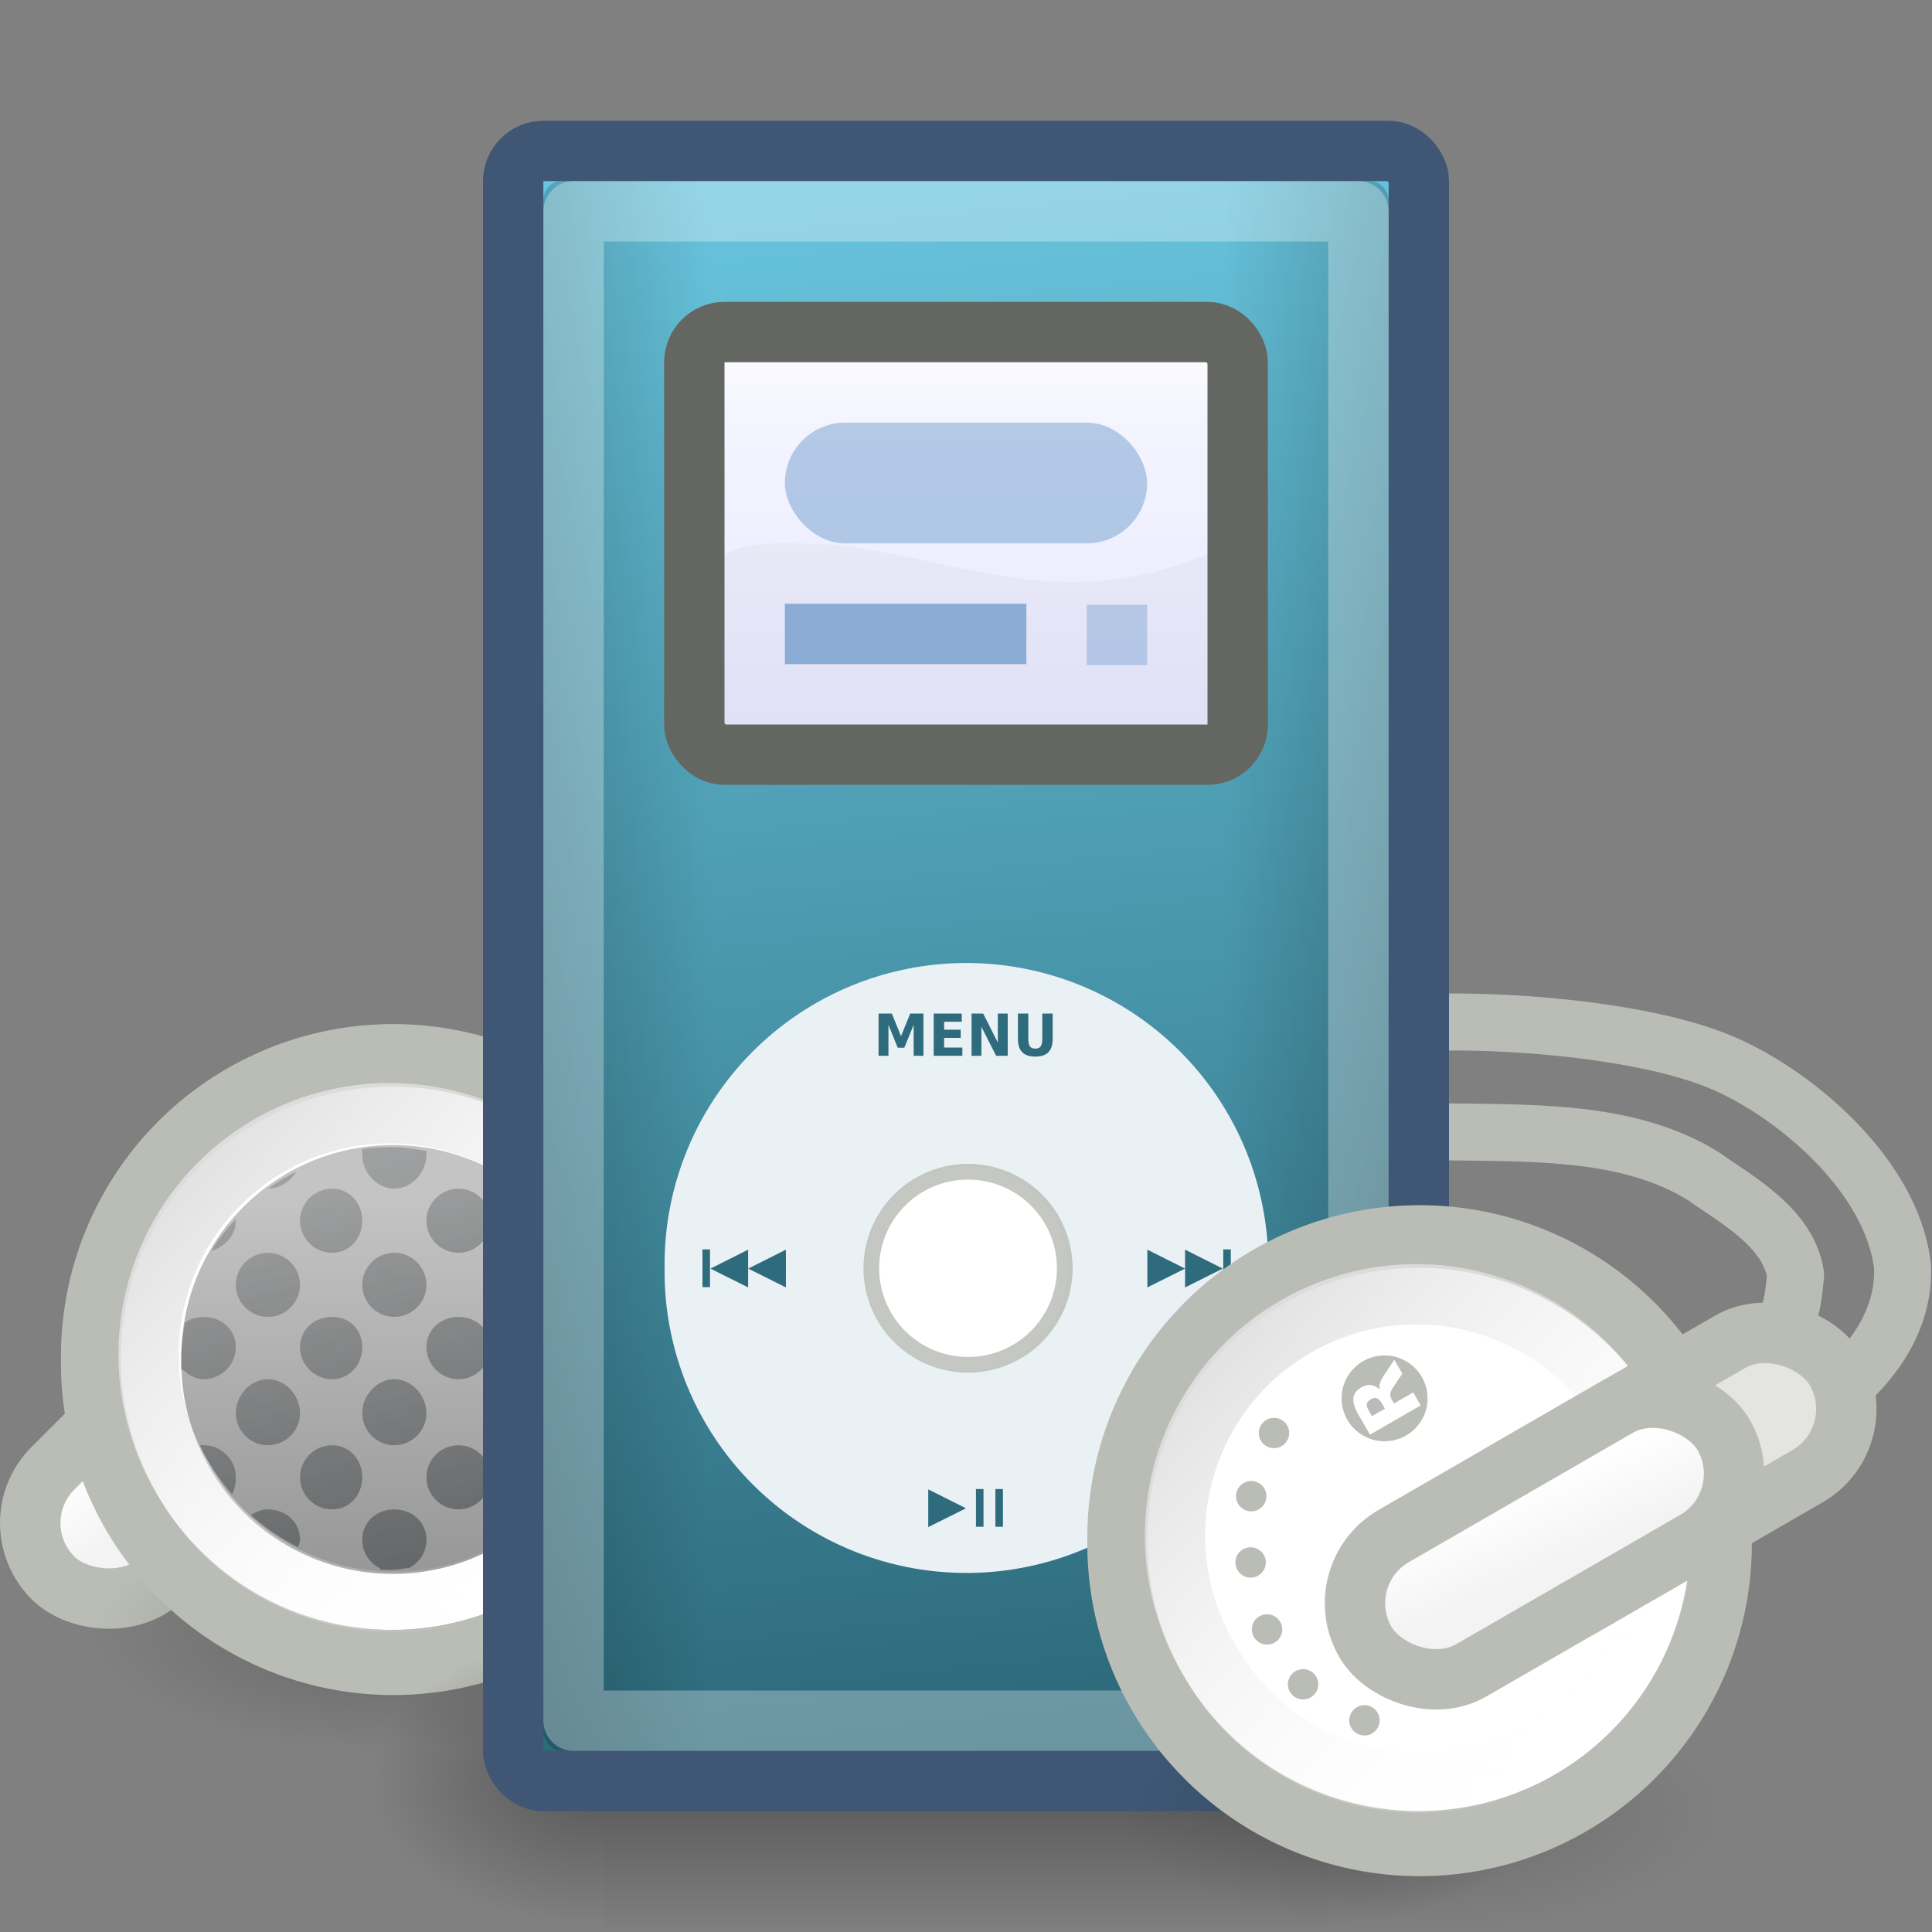
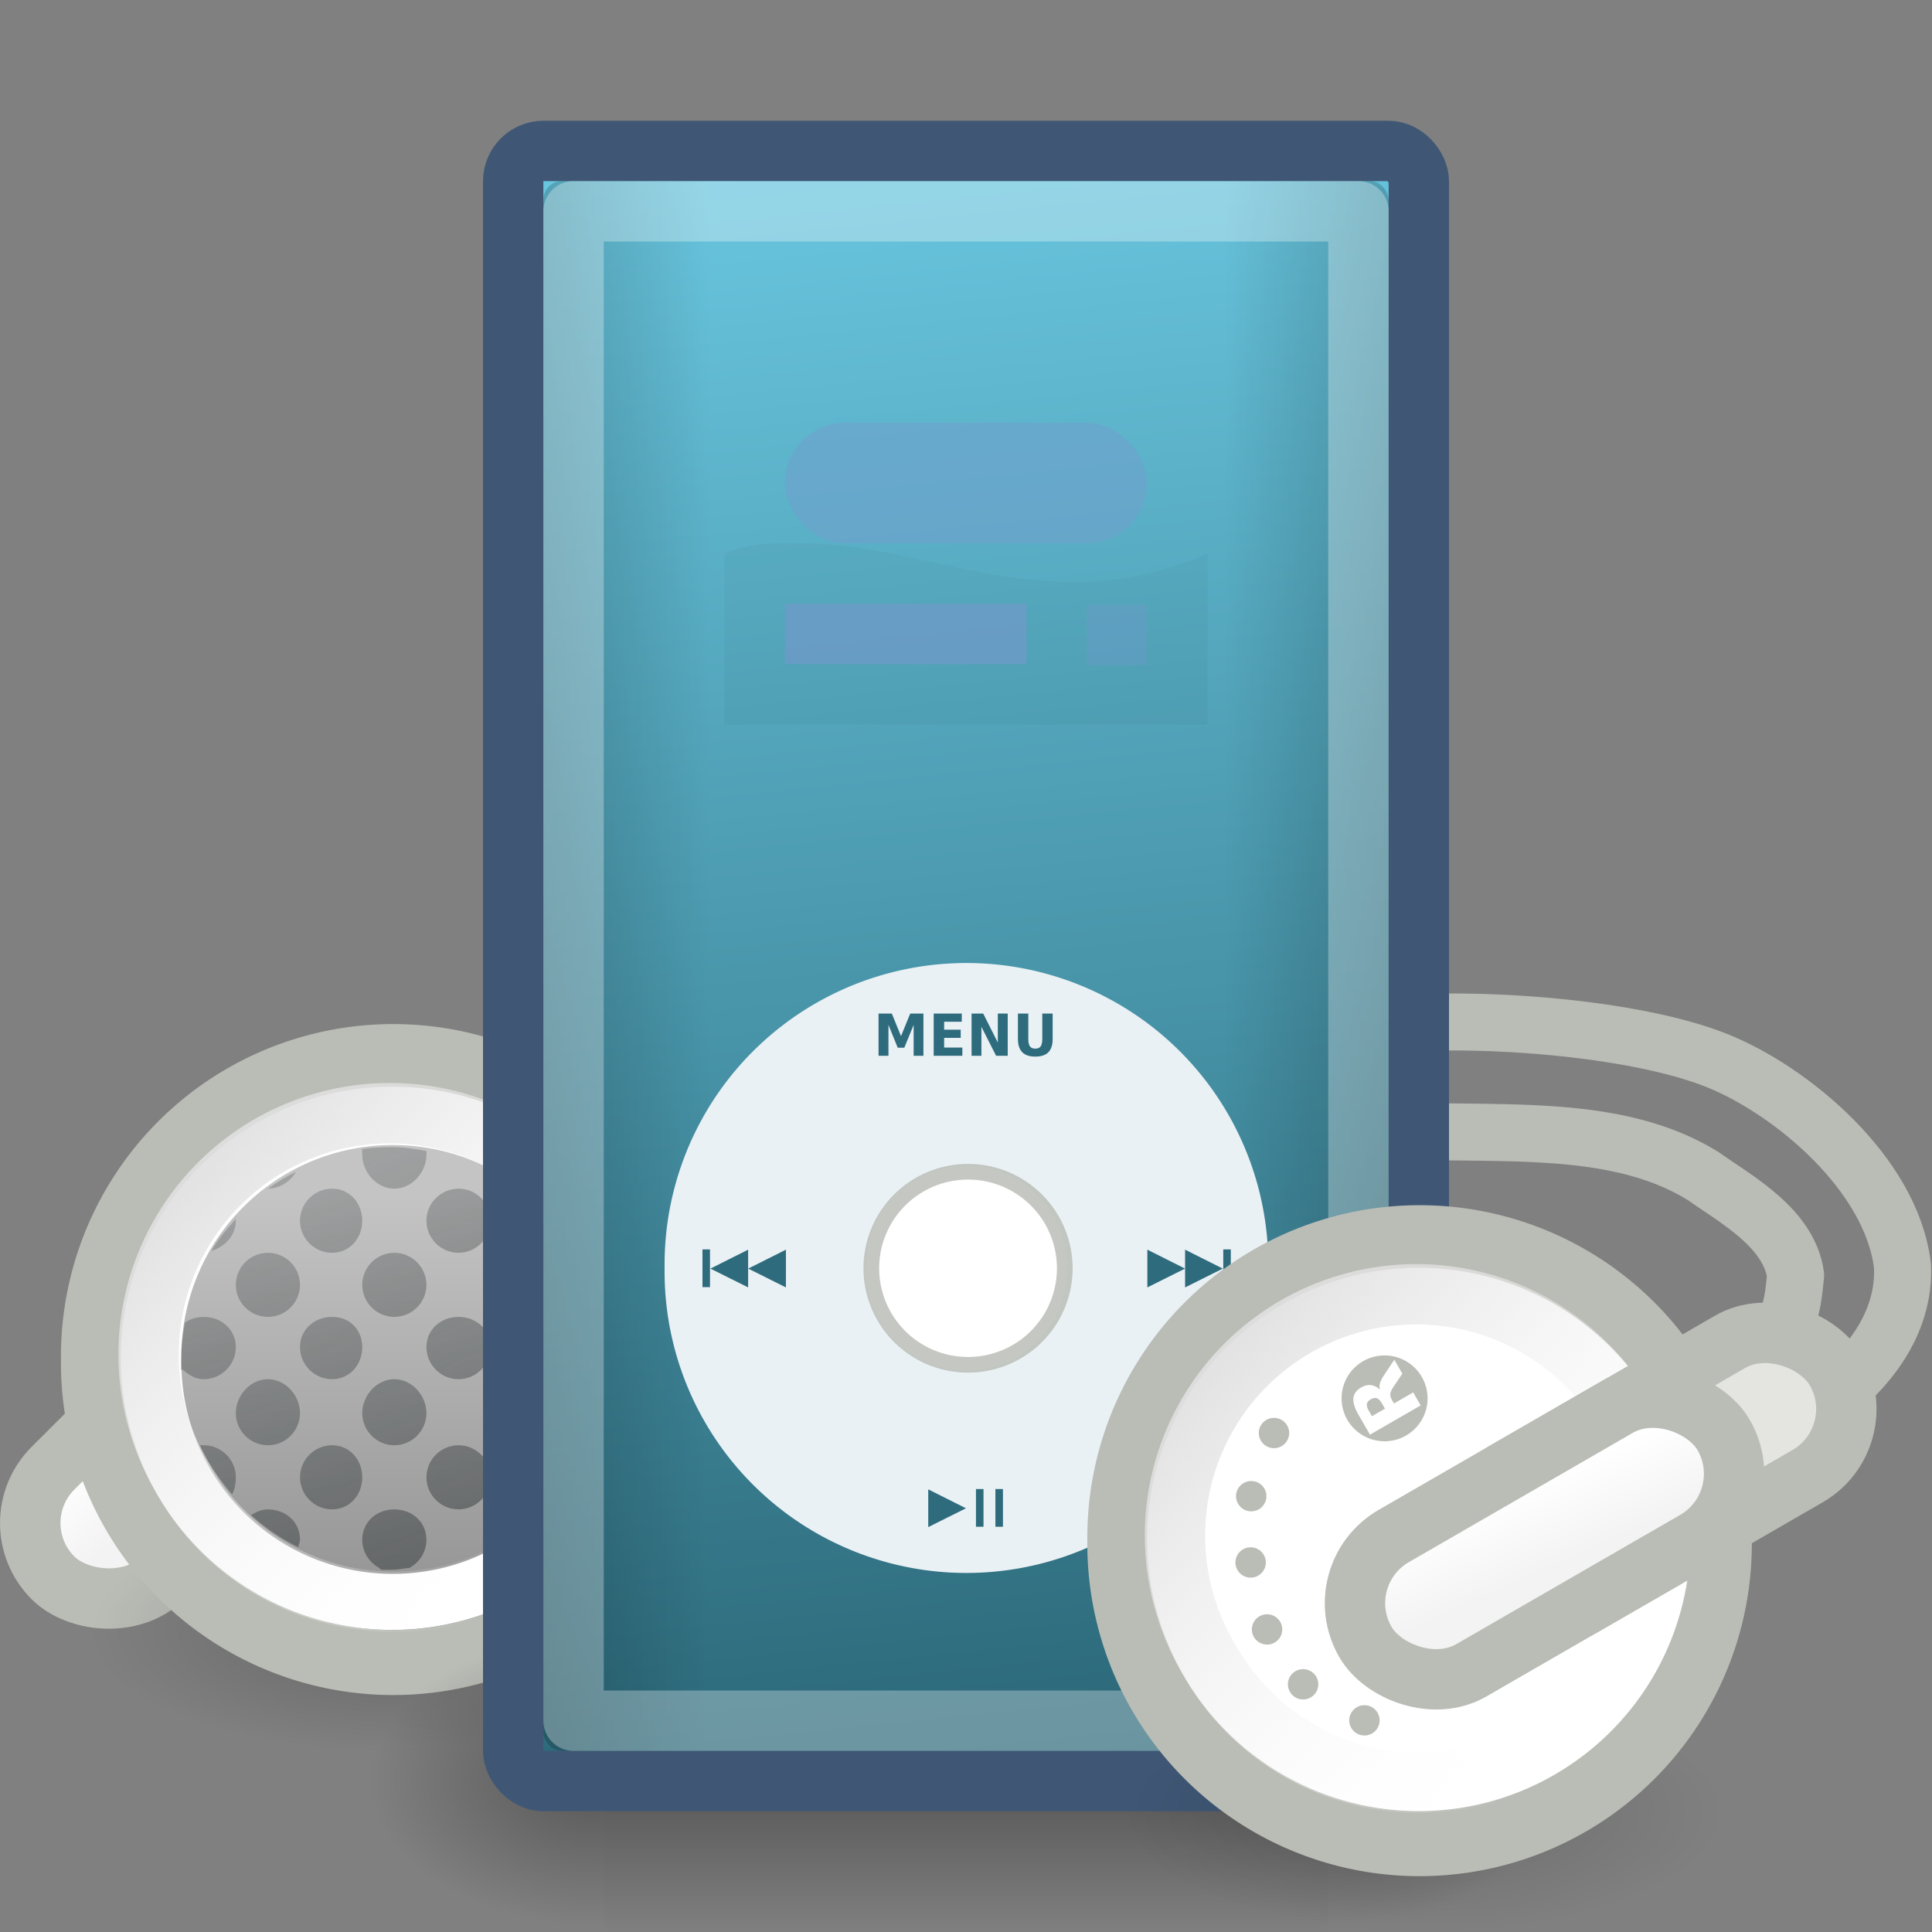
<svg xmlns="http://www.w3.org/2000/svg" xmlns:ns1="http://sodipodi.sourceforge.net/DTD/sodipodi-0.dtd" xmlns:ns2="http://www.inkscape.org/namespaces/inkscape" xmlns:xlink="http://www.w3.org/1999/xlink" width="32" height="32" id="svg1306" ns1:version="0.32" ns2:version="0.45+devel" ns1:docbase="/home/rcollier/Desktop/extras/devices" ns1:docname="multimedia-player-ipod-mini_blue.svg" ns2:export-filename="/home/klepas/Documents/work/Bauhaus/rockbox/icons/32x32/multimedia-player-ipod-mini_blue.png" ns2:export-xdpi="90.000000" ns2:export-ydpi="90.000000" ns2:output_extension="org.inkscape.output.svg.inkscape" version="1.0">
  <rect width="100%" height="100%" fill="#808080" stroke="none" />
  <defs id="defs1308">
    <linearGradient id="linearGradient5727">
      <stop style="stop-color:#286373;stop-opacity:1;" offset="0" id="stop5729" />
      <stop style="stop-color:#69c7e0;stop-opacity:1;" offset="1" id="stop5731" />
    </linearGradient>
    <linearGradient id="linearGradient10350">
      <stop style="stop-color:#e0e0e0;stop-opacity:1;" offset="0" id="stop10352" />
      <stop style="stop-color:#ffffff;stop-opacity:0;" offset="1" id="stop10354" />
    </linearGradient>
    <linearGradient ns2:collect="always" id="linearGradient5047">
      <stop style="stop-color:#000000;stop-opacity:1;" offset="0" id="stop5049" />
      <stop style="stop-color:#000000;stop-opacity:0;" offset="1" id="stop5051" />
    </linearGradient>
    <linearGradient id="linearGradient4947">
      <stop style="stop-color:#5c5c5c;stop-opacity:1;" offset="0" id="stop4949" />
      <stop style="stop-color:#ababab;stop-opacity:1;" offset="1" id="stop4951" />
    </linearGradient>
    <linearGradient id="linearGradient3624">
      <stop style="stop-color:#ffffff;stop-opacity:1;" offset="0" id="stop3626" />
      <stop style="stop-color:#7a7a7a;stop-opacity:1;" offset="1" id="stop3628" />
    </linearGradient>
    <linearGradient ns2:collect="always" id="linearGradient5060">
      <stop style="stop-color:black;stop-opacity:1;" offset="0" id="stop5062" />
      <stop style="stop-color:black;stop-opacity:0;" offset="1" id="stop5064" />
    </linearGradient>
    <linearGradient id="linearGradient5048">
      <stop style="stop-color:black;stop-opacity:0;" offset="0" id="stop5050" />
      <stop id="stop5056" offset="0.5" style="stop-color:black;stop-opacity:1;" />
      <stop style="stop-color:black;stop-opacity:0;" offset="1" id="stop5052" />
    </linearGradient>
    <linearGradient id="linearGradient8881" ns2:collect="always">
      <stop id="stop8883" offset="0" style="stop-color:#2e3436;stop-opacity:1;" />
      <stop id="stop8885" offset="1" style="stop-color:#2e3436;stop-opacity:0;" />
    </linearGradient>
    <linearGradient id="linearGradient10720">
      <stop id="stop10722" offset="0" style="stop-color:#ffffff;stop-opacity:1;" />
      <stop id="stop10724" offset="1" style="stop-color:#f2f3f2;stop-opacity:1;" />
    </linearGradient>
    <linearGradient id="linearGradient7379">
      <stop id="stop7381" offset="0" style="stop-color:#ffffff;stop-opacity:1;" />
      <stop style="stop-color:#f5f5ff;stop-opacity:1;" offset="0.208" id="stop7383" />
      <stop id="stop7385" offset="1" style="stop-color:#e5e6ff;stop-opacity:1;" />
    </linearGradient>
    <linearGradient ns2:collect="always" xlink:href="#linearGradient3624" id="linearGradient5850" gradientUnits="userSpaceOnUse" gradientTransform="translate(116.915,170.25)" x1="24.5" y1="24.942" x2="24.5" y2="28.133" />
    <linearGradient ns2:collect="always" xlink:href="#linearGradient3624" id="linearGradient5857" gradientUnits="userSpaceOnUse" gradientTransform="translate(115.962,190.452)" x1="24.5" y1="24.942" x2="24.5" y2="28.133" />
    <linearGradient ns2:collect="always" xlink:href="#linearGradient3624" id="linearGradient7307" gradientUnits="userSpaceOnUse" gradientTransform="translate(160.69,61)" x1="24.5" y1="24.942" x2="24.5" y2="28.133" />
    <linearGradient ns2:collect="always" xlink:href="#linearGradient3624" id="linearGradient7318" gradientUnits="userSpaceOnUse" gradientTransform="translate(159.738,81.202)" x1="24.5" y1="24.942" x2="24.5" y2="28.133" />
    <linearGradient id="linearGradient5688">
      <stop id="stop5690" offset="0" style="stop-color:#000000;stop-opacity:1;" />
      <stop style="stop-color:#000000;stop-opacity:0;" offset="0.196" id="stop5700" />
      <stop id="stop5698" offset="0.804" style="stop-color:#000000;stop-opacity:0;" />
      <stop id="stop5692" offset="1" style="stop-color:#000000;stop-opacity:1;" />
    </linearGradient>
    <linearGradient ns2:collect="always" xlink:href="#linearGradient3624" id="linearGradient5574" gradientUnits="userSpaceOnUse" gradientTransform="translate(90.19,61)" x1="24.5" y1="24.942" x2="24.5" y2="28.133" />
    <linearGradient ns2:collect="always" xlink:href="#linearGradient3624" id="linearGradient5577" gradientUnits="userSpaceOnUse" gradientTransform="translate(89.238,81.202)" x1="24.5" y1="24.942" x2="24.5" y2="28.133" />
    <linearGradient ns2:collect="always" xlink:href="#linearGradient3624" id="linearGradient5581" gradientUnits="userSpaceOnUse" gradientTransform="translate(46.415,170.25)" x1="24.5" y1="24.942" x2="24.5" y2="28.133" />
    <linearGradient ns2:collect="always" xlink:href="#linearGradient3624" id="linearGradient5584" gradientUnits="userSpaceOnUse" gradientTransform="translate(45.462,190.452)" x1="24.5" y1="24.942" x2="24.5" y2="28.133" />
    <linearGradient ns2:collect="always" xlink:href="#linearGradient7379" id="linearGradient6332" gradientUnits="userSpaceOnUse" gradientTransform="matrix(0.529,0,0,0.5,3.296,2.752)" x1="22.247" y1="4.996" x2="22.247" y2="20.004" />
    <linearGradient ns2:collect="always" xlink:href="#linearGradient5727" id="linearGradient6337" gradientUnits="userSpaceOnUse" gradientTransform="matrix(0.652,0,0,0.659,1,0.195)" x1="24.447" y1="46.073" x2="20.096" y2="3" />
    <linearGradient ns2:collect="always" xlink:href="#linearGradient5688" id="linearGradient6362" gradientUnits="userSpaceOnUse" gradientTransform="matrix(0.609,0,0,0.634,1.391,0.78)" x1="12.5" y1="24" x2="35.5" y2="24" />
    <linearGradient ns2:collect="always" xlink:href="#linearGradient5048" id="linearGradient6374" gradientUnits="userSpaceOnUse" gradientTransform="matrix(2.4852072e-2,0,0,2.0588234e-2,7.018,19.451)" x1="302.857" y1="366.648" x2="302.857" y2="609.505" />
    <radialGradient ns2:collect="always" xlink:href="#linearGradient5060" id="radialGradient6280" gradientUnits="userSpaceOnUse" gradientTransform="matrix(-3.2129564e-2,0,0,2.0589128e-2,29.363,19.451)" cx="605.714" cy="486.648" fx="605.714" fy="486.648" r="117.143" />
    <radialGradient ns2:collect="always" xlink:href="#linearGradient5060" id="radialGradient6284" gradientUnits="userSpaceOnUse" gradientTransform="matrix(3.2129564e-2,0,0,2.0589128e-2,2.637,19.451)" cx="605.714" cy="486.648" fx="605.714" fy="486.648" r="117.143" />
    <linearGradient ns2:collect="always" xlink:href="#linearGradient10720" id="linearGradient6324" gradientUnits="userSpaceOnUse" gradientTransform="matrix(1.371,1.2971853e-7,-6.585668e-8,0.856,-4.403,-8.194)" x1="10.089" y1="49.194" x2="9.822" y2="50.832" />
    <linearGradient ns2:collect="always" xlink:href="#linearGradient3624" id="linearGradient6368" gradientUnits="userSpaceOnUse" gradientTransform="translate(194.69,61)" x1="24.5" y1="24.942" x2="24.5" y2="28.133" />
    <linearGradient ns2:collect="always" xlink:href="#linearGradient3624" id="linearGradient6372" gradientUnits="userSpaceOnUse" gradientTransform="translate(193.738,81.202)" x1="24.5" y1="24.942" x2="24.5" y2="28.133" />
    <linearGradient ns2:collect="always" xlink:href="#linearGradient3624" id="linearGradient6375" gradientUnits="userSpaceOnUse" gradientTransform="translate(150.915,170.25)" x1="24.5" y1="24.942" x2="24.5" y2="28.133" />
    <linearGradient ns2:collect="always" xlink:href="#linearGradient3624" id="linearGradient6378" gradientUnits="userSpaceOnUse" gradientTransform="translate(149.962,190.452)" x1="24.5" y1="24.942" x2="24.5" y2="28.133" />
    <linearGradient ns2:collect="always" xlink:href="#linearGradient10350" id="linearGradient6423" gradientUnits="userSpaceOnUse" x1="11.98" y1="35.991" x2="15.065" y2="46.267" />
    <radialGradient ns2:collect="always" xlink:href="#linearGradient5047" id="radialGradient6425" gradientUnits="userSpaceOnUse" gradientTransform="matrix(1,0,0,0.301,0,30.633)" cx="37.531" cy="43.844" fx="37.531" fy="43.844" r="7.156" />
    <radialGradient ns2:collect="always" xlink:href="#linearGradient5047" id="radialGradient6445" gradientUnits="userSpaceOnUse" gradientTransform="matrix(1,0,0,0.301,0,30.633)" cx="37.531" cy="43.844" fx="37.531" fy="43.844" r="7.156" />
    <linearGradient ns2:collect="always" xlink:href="#linearGradient4947" id="linearGradient6447" gradientUnits="userSpaceOnUse" x1="13.727" y1="48.561" x2="13.727" y2="37.353" />
    <linearGradient ns2:collect="always" xlink:href="#linearGradient10350" id="linearGradient6451" gradientUnits="userSpaceOnUse" x1="11.98" y1="35.991" x2="15.065" y2="46.267" />
    <linearGradient ns2:collect="always" xlink:href="#linearGradient8881" id="linearGradient6455" gradientUnits="userSpaceOnUse" gradientTransform="matrix(1.055,0,0,1.061,-6.641,-14.264)" x1="14.375" y1="37.688" x2="9.342" y2="25.732" />
    <linearGradient ns2:collect="always" xlink:href="#linearGradient10720" id="linearGradient6462" gradientUnits="userSpaceOnUse" gradientTransform="matrix(1.37,1.3235194e-7,-6.7457021e-8,0.857,-28.249,-23.965)" x1="10.089" y1="49.194" x2="9.822" y2="50.832" />
  </defs>
  <ns1:namedview id="base" pagecolor="#ffffff" bordercolor="#666666" borderopacity="0.141" ns2:pageopacity="0.0" ns2:pageshadow="2" ns2:zoom="32" ns2:cx="10.330008" ns2:cy="13.207657" ns2:current-layer="layer1" showgrid="false" ns2:grid-bbox="true" ns2:document-units="px" ns2:showpageshadow="false" ns2:window-width="1270" ns2:window-height="905" ns2:window-x="138" ns2:window-y="69" showguides="true" ns2:guide-bbox="true" showborder="true" width="32px" height="32px">
    <ns2:grid type="xygrid" id="grid5498" empcolor="#0000ff" empopacity="0.235" color="#0000ff" opacity="0.078" />
    <ns2:grid id="GridFromPre046Settings" type="xygrid" originx="0px" originy="0px" spacingx="1px" spacingy="1px" color="#0000ff" empcolor="#0000ff" opacity="0.118" empopacity="0.4" empspacing="5" enabled="false" visible="false" />
  </ns1:namedview>
  <g id="layer1" ns2:label="Layer 1" ns2:groupmode="layer" style="display:inline">
    <rect style="fill:#eeeeec;fill-opacity:1;fill-rule:nonzero;stroke:#babdb6;stroke-width:0.678;stroke-linecap:butt;stroke-linejoin:miter;stroke-miterlimit:4;stroke-dasharray:none;stroke-dashoffset:0;stroke-opacity:1" id="rect6032" width="6.851" height="2.57" x="-15.601" y="17.475" rx="1.285" ry="1.285" transform="matrix(0.708,-0.707,0.708,0.707,0,0)" />
    <rect ry="1.285" rx="1.285" y="17.818" x="-17.863" height="2.57" width="6.851" id="rect6034" style="fill:url(#linearGradient6462);fill-opacity:1;fill-rule:nonzero;stroke:#babdb6;stroke-width:1;stroke-linecap:butt;stroke-linejoin:miter;stroke-miterlimit:4;stroke-dasharray:none;stroke-dashoffset:0;stroke-opacity:1" transform="matrix(0.708,-0.707,0.708,0.707,0,0)" />
    <path transform="matrix(0.699,0,0,0.928,-19.723,-13.667)" ns1:type="arc" style="opacity:0.2;fill:url(#radialGradient6445);fill-opacity:1;fill-rule:evenodd;stroke:none;stroke-width:1;stroke-linecap:butt;stroke-linejoin:miter;marker:none;marker-start:none;marker-mid:none;marker-end:none;stroke-miterlimit:4;stroke-dasharray:none;stroke-dashoffset:0;stroke-opacity:1;visibility:visible;display:block;overflow:visible" id="path6036" ns1:cx="37.53125" ns1:cy="43.84375" ns1:rx="7.15625" ns1:ry="2.15625" d="M 44.688,43.844 A 7.156,2.156 0 1 1 30.375,43.844 A 7.156,2.156 0 1 1 44.688,43.844 z" ns2:r_cx="true" ns2:r_cy="true" />
    <path transform="matrix(0.579,0,0,0.579,-17.438,-12.438)" d="M 49.939,60.374 A 8.574,8.574 0 1 1 32.792,60.374 A 8.574,8.574 0 1 1 49.939,60.374 z" ns1:ry="8.5736694" ns1:rx="8.5736694" ns1:cy="60.374371" ns1:cx="41.365746" id="path6038" style="fill:none;fill-opacity:1;fill-rule:nonzero;stroke:#babdb6;stroke-width:1.861;stroke-linecap:butt;stroke-linejoin:miter;stroke-miterlimit:4;stroke-dasharray:none;stroke-dashoffset:0;stroke-opacity:1" ns1:type="arc" />
    <path ns1:type="arc" style="fill:#ffffff;fill-opacity:1;fill-rule:evenodd;stroke:none;stroke-width:1;stroke-linecap:round;stroke-linejoin:miter;marker:none;marker-start:none;marker-mid:none;marker-end:none;stroke-miterlimit:4;stroke-dasharray:none;stroke-dashoffset:0;stroke-opacity:1;visibility:visible;display:block;overflow:visible" id="path6040" ns1:cx="32.75" ns1:cy="39.5" ns1:rx="5.3125" ns1:ry="5.3125" d="M 38.062,39.5 A 5.312,5.312 0 1 1 27.438,39.5 A 5.312,5.312 0 1 1 38.062,39.5 z" ns2:r_cx="true" ns2:r_cy="true" transform="matrix(0.847,0,0,0.847,-21.241,-10.959)" />
    <path transform="matrix(0.692,0,0,0.692,-2.993,-6.015)" d="M 18.788,41.231 A 5.061,5.061 0 1 1 8.667,41.231 A 5.061,5.061 0 1 1 18.788,41.231 z" ns1:ry="5.0608273" ns1:rx="5.0608273" ns1:cy="41.231144" ns1:cx="13.727494" id="path6042" style="opacity:0.7;fill:url(#linearGradient6447);fill-opacity:1;stroke:none;stroke-width:1.8;stroke-linecap:round;stroke-linejoin:round;stroke-miterlimit:4;stroke-dasharray:none;stroke-opacity:1;display:inline" ns1:type="arc" ns2:r_cx="true" ns2:r_cy="true" />
    <path id="path6053" d="M 6.5,19 C 6.332,19 6.161,19.008 6,19.031 C 5.993,19.065 6,19.089 6,19.125 C 6,19.418 6.24,19.688 6.531,19.688 C 6.822,19.688 7.063,19.418 7.063,19.125 C 7.063,19.101 7.066,19.086 7.063,19.062 C 6.881,19.033 6.689,19 6.5,19 z M 4.906,19.406 C 4.74,19.491 4.587,19.578 4.438,19.688 C 4.633,19.688 4.813,19.568 4.906,19.406 z M 8.313,19.531 C 8.374,19.593 8.447,19.599 8.531,19.625 C 8.467,19.58 8.38,19.572 8.313,19.531 z M 5.5,19.688 C 5.209,19.688 4.969,19.926 4.969,20.219 C 4.969,20.512 5.209,20.75 5.5,20.75 C 5.791,20.75 6,20.512 6,20.219 C 6,19.926 5.791,19.688 5.5,19.688 z M 7.594,19.688 C 7.303,19.688 7.063,19.926 7.063,20.219 C 7.063,20.512 7.303,20.75 7.594,20.75 C 7.885,20.75 8.125,20.512 8.125,20.219 C 8.125,19.926 7.885,19.688 7.594,19.688 z M 3.906,20.188 C 3.755,20.357 3.616,20.523 3.5,20.719 C 3.724,20.654 3.906,20.462 3.906,20.219 C 3.906,20.209 3.907,20.198 3.906,20.188 z M 9.156,20.25 C 9.168,20.457 9.317,20.64 9.5,20.719 C 9.399,20.548 9.284,20.4 9.156,20.25 z M 4.438,20.75 C 4.146,20.75 3.906,20.988 3.906,21.281 C 3.906,21.574 4.146,21.812 4.438,21.812 C 4.729,21.812 4.969,21.574 4.969,21.281 C 4.969,20.988 4.729,20.75 4.438,20.75 z M 6.531,20.75 C 6.24,20.75 6,20.988 6,21.281 C 6,21.574 6.24,21.812 6.531,21.812 C 6.822,21.812 7.063,21.574 7.063,21.281 C 7.063,20.988 6.822,20.75 6.531,20.75 z M 8.688,20.75 C 8.396,20.75 8.125,20.988 8.125,21.281 C 8.125,21.574 8.396,21.812 8.688,21.812 C 8.979,21.812 9.156,21.574 9.156,21.281 C 9.156,20.988 8.979,20.75 8.688,20.75 z M 3.375,21.812 C 3.257,21.812 3.152,21.844 3.063,21.906 C 3.03,22.097 3,22.3 3,22.5 C 3,22.563 2.997,22.626 3,22.688 C 3,22.688 3.031,22.687 3.031,22.688 C 3.127,22.775 3.238,22.844 3.375,22.844 C 3.666,22.844 3.906,22.605 3.906,22.312 C 3.906,22.02 3.666,21.812 3.375,21.812 z M 5.5,21.812 C 5.209,21.812 4.969,22.02 4.969,22.312 C 4.969,22.605 5.209,22.844 5.5,22.844 C 5.791,22.844 6,22.605 6,22.312 C 6,22.02 5.791,21.812 5.5,21.812 z M 7.594,21.812 C 7.303,21.812 7.063,22.02 7.063,22.312 C 7.063,22.605 7.303,22.844 7.594,22.844 C 7.885,22.844 8.125,22.605 8.125,22.312 C 8.125,22.02 7.885,21.812 7.594,21.812 z M 9.688,21.812 C 9.396,21.812 9.156,22.02 9.156,22.312 C 9.156,22.605 9.396,22.844 9.688,22.844 C 9.792,22.844 9.885,22.804 9.969,22.75 C 9.975,22.667 10,22.584 10,22.5 C 10,22.29 9.973,22.075 9.938,21.875 C 9.862,21.837 9.777,21.812 9.688,21.812 z M 4.438,22.844 C 4.146,22.844 3.906,23.113 3.906,23.406 C 3.906,23.699 4.146,23.938 4.438,23.938 C 4.729,23.938 4.969,23.699 4.969,23.406 C 4.969,23.113 4.729,22.844 4.438,22.844 z M 6.531,22.844 C 6.24,22.844 6,23.113 6,23.406 C 6,23.699 6.24,23.938 6.531,23.938 C 6.822,23.938 7.063,23.699 7.063,23.406 C 7.063,23.113 6.822,22.844 6.531,22.844 z M 8.688,22.844 C 8.396,22.844 8.125,23.113 8.125,23.406 C 8.125,23.699 8.396,23.938 8.688,23.938 C 8.979,23.938 9.156,23.699 9.156,23.406 C 9.156,23.113 8.979,22.844 8.688,22.844 z M 3.313,23.938 C 3.448,24.24 3.632,24.5 3.844,24.75 C 3.889,24.671 3.906,24.564 3.906,24.469 C 3.906,24.176 3.666,23.938 3.375,23.938 C 3.354,23.938 3.333,23.935 3.313,23.938 z M 5.5,23.938 C 5.209,23.938 4.969,24.176 4.969,24.469 C 4.969,24.762 5.209,25 5.5,25 C 5.791,25 6,24.762 6,24.469 C 6,24.176 5.791,23.938 5.5,23.938 z M 7.594,23.938 C 7.303,23.938 7.063,24.176 7.063,24.469 C 7.063,24.762 7.303,25 7.594,25 C 7.885,25 8.125,24.762 8.125,24.469 C 8.125,24.176 7.885,23.938 7.594,23.938 z M 9.688,23.938 C 9.396,23.938 9.156,24.176 9.156,24.469 C 9.156,24.552 9.183,24.619 9.219,24.688 C 9.406,24.455 9.564,24.213 9.688,23.938 z M 4.438,25 C 4.327,25 4.243,25.043 4.156,25.094 C 4.393,25.307 4.649,25.482 4.938,25.625 C 4.948,25.583 4.969,25.545 4.969,25.5 C 4.969,25.207 4.729,25 4.438,25 z M 6.531,25 C 6.24,25 6,25.207 6,25.5 C 6,25.704 6.111,25.877 6.281,25.969 C 6.295,25.976 6.298,25.994 6.313,26 C 6.374,26.003 6.437,26 6.5,26 C 6.595,26 6.688,25.976 6.781,25.969 C 6.951,25.877 7.063,25.704 7.063,25.5 C 7.063,25.207 6.822,25 6.531,25 z M 8.688,25 C 8.396,25 8.125,25.207 8.125,25.5 C 8.125,25.524 8.153,25.539 8.156,25.562 C 8.419,25.421 8.658,25.264 8.875,25.062 C 8.811,25.034 8.769,25 8.688,25 z" clip-path="none" style="opacity:0.5;fill:url(#linearGradient6455);fill-opacity:1;stroke:none;stroke-width:1.8;stroke-linecap:round;stroke-linejoin:round;stroke-miterlimit:4;stroke-dasharray:none;stroke-opacity:1;display:inline" />
    <path transform="matrix(0.684,-0.395,0.395,0.684,-19.189,-0.296)" d="M 18.788,41.231 A 5.061,5.061 0 1 1 8.667,41.231 A 5.061,5.061 0 1 1 18.788,41.231 z" ns1:ry="5.0608273" ns1:rx="5.0608273" ns1:cy="41.231144" ns1:cx="13.727494" id="path6045" style="opacity:0.9;fill:none;fill-opacity:1;stroke:url(#linearGradient6451);stroke-width:1.265;stroke-linecap:round;stroke-linejoin:round;stroke-miterlimit:4;stroke-dasharray:none;stroke-opacity:1;display:inline" ns1:type="arc" ns2:r_cx="true" ns2:r_cy="true" />
    <path ns1:nodetypes="cccccccccs" id="path6047" d="M 28.431,17.563 C 27.062,17.017 24.398,16.808 22.702,16.993 C 22.478,17.399 22.253,18.249 22.029,18.656 C 24.277,18.904 26.553,18.446 28.22,19.486 C 28.753,19.865 29.631,20.335 29.741,21.122 C 29.682,21.76 29.607,22.025 29.197,22.305 C 28.764,22.427 28.578,23.14 28.981,23.454 C 29.383,23.911 29.886,23.536 30.238,23.213 C 30.89,22.724 31.555,21.958 31.511,20.97 C 31.335,19.453 29.683,18.062 28.431,17.563 z" style="fill:none;fill-opacity:1;fill-rule:evenodd;stroke:#babdb6;stroke-width:0.944;stroke-linecap:butt;stroke-linejoin:round;stroke-miterlimit:4;stroke-dasharray:none;stroke-opacity:1;display:inline" />
    <path style="opacity:0.322;fill:url(#radialGradient6284);fill-opacity:1;fill-rule:nonzero;stroke:none;stroke-width:1;stroke-linecap:round;stroke-linejoin:miter;marker:none;marker-start:none;marker-mid:none;marker-end:none;stroke-miterlimit:4;stroke-dasharray:none;stroke-dashoffset:0;stroke-opacity:1;visibility:visible;display:inline;overflow:visible" d="M 22,27 C 22,27 22,32 22,32 C 23.655,32.009 26,30.88 26,29.5 C 26,28.12 24.154,27 22,27 z" id="path6282" ns1:nodetypes="cccc" />
    <rect style="fill:url(#linearGradient5857);fill-opacity:1;fill-rule:nonzero;stroke:none;stroke-width:0.7;stroke-linecap:round;stroke-linejoin:miter;marker:none;marker-start:none;marker-mid:none;marker-end:none;stroke-miterlimit:4;stroke-dasharray:none;stroke-dashoffset:0;stroke-opacity:1;visibility:visible;display:inline;overflow:visible" id="rect10271" width="0" height="1.414" x="142.391" y="214.299" ns2:r_cx="true" ns2:r_cy="true" />
    <rect style="fill:url(#linearGradient5850);fill-opacity:1;fill-rule:nonzero;stroke:none;stroke-width:0.7;stroke-linecap:round;stroke-linejoin:miter;marker:none;marker-start:none;marker-mid:none;marker-end:none;stroke-miterlimit:4;stroke-dasharray:none;stroke-dashoffset:0;stroke-opacity:1;visibility:visible;display:inline;overflow:visible" id="rect10568" width="0" height="1.414" x="143.343" y="194.098" ns2:r_cx="true" ns2:r_cy="true" />
    <rect style="fill:url(#linearGradient7318);fill-opacity:1;fill-rule:nonzero;stroke:none;stroke-width:0.7;stroke-linecap:round;stroke-linejoin:miter;marker:none;marker-start:none;marker-mid:none;marker-end:none;stroke-miterlimit:4;stroke-dasharray:none;stroke-dashoffset:0;stroke-opacity:1;visibility:visible;display:inline;overflow:visible" id="rect7104" width="0" height="1.414" x="186.166" y="105.049" ns2:r_cx="true" ns2:r_cy="true" />
    <rect style="fill:url(#linearGradient7307);fill-opacity:1;fill-rule:nonzero;stroke:none;stroke-width:0.7;stroke-linecap:round;stroke-linejoin:miter;marker:none;marker-start:none;marker-mid:none;marker-end:none;stroke-miterlimit:4;stroke-dasharray:none;stroke-dashoffset:0;stroke-opacity:1;visibility:visible;display:inline;overflow:visible" id="rect7118" width="0" height="1.414" x="187.118" y="84.848" ns2:r_cx="true" ns2:r_cy="true" />
    <rect ns2:r_cy="true" ns2:r_cx="true" y="214.299" x="71.891" height="1.414" width="0" id="rect5378" style="fill:url(#linearGradient5584);fill-opacity:1;fill-rule:nonzero;stroke:none;stroke-width:0.7;stroke-linecap:round;stroke-linejoin:miter;marker:none;marker-start:none;marker-mid:none;marker-end:none;stroke-miterlimit:4;stroke-dasharray:none;stroke-dashoffset:0;stroke-opacity:1;visibility:visible;display:inline;overflow:visible" />
    <rect ns2:r_cy="true" ns2:r_cx="true" y="194.098" x="72.843" height="1.414" width="0" id="rect5380" style="fill:url(#linearGradient5581);fill-opacity:1;fill-rule:nonzero;stroke:none;stroke-width:0.7;stroke-linecap:round;stroke-linejoin:miter;marker:none;marker-start:none;marker-mid:none;marker-end:none;stroke-miterlimit:4;stroke-dasharray:none;stroke-dashoffset:0;stroke-opacity:1;visibility:visible;display:inline;overflow:visible" />
    <rect ns2:r_cy="true" ns2:r_cx="true" y="105.049" x="115.666" height="1.414" width="0" id="rect5384" style="fill:url(#linearGradient5577);fill-opacity:1;fill-rule:nonzero;stroke:none;stroke-width:0.7;stroke-linecap:round;stroke-linejoin:miter;marker:none;marker-start:none;marker-mid:none;marker-end:none;stroke-miterlimit:4;stroke-dasharray:none;stroke-dashoffset:0;stroke-opacity:1;visibility:visible;display:inline;overflow:visible" />
    <rect ns2:r_cy="true" ns2:r_cx="true" y="84.848" x="116.618" height="1.414" width="0" id="rect5386" style="fill:url(#linearGradient5574);fill-opacity:1;fill-rule:nonzero;stroke:none;stroke-width:0.7;stroke-linecap:round;stroke-linejoin:miter;marker:none;marker-start:none;marker-mid:none;marker-end:none;stroke-miterlimit:4;stroke-dasharray:none;stroke-dashoffset:0;stroke-opacity:1;visibility:visible;display:inline;overflow:visible" />
    <path ns1:nodetypes="cccc" id="path5340" d="M 10,27 C 10,27 10,32 10,32 C 8.345,32.009 6,30.88 6,29.5 C 6,28.12 7.846,27 10,27 z" style="opacity:0.322;fill:url(#radialGradient6280);fill-opacity:1;fill-rule:nonzero;stroke:none;stroke-width:1;stroke-linecap:round;stroke-linejoin:miter;marker:none;marker-start:none;marker-mid:none;marker-end:none;stroke-miterlimit:4;stroke-dasharray:none;stroke-dashoffset:0;stroke-opacity:1;visibility:visible;display:inline;overflow:visible" />
    <rect style="opacity:0.322;fill:url(#linearGradient6374);fill-opacity:1;fill-rule:nonzero;stroke:none;stroke-width:1;stroke-linecap:round;stroke-linejoin:miter;marker:none;marker-start:none;marker-mid:none;marker-end:none;stroke-miterlimit:4;stroke-dasharray:none;stroke-dashoffset:0;stroke-opacity:1;visibility:visible;display:inline;overflow:visible" id="rect5342" width="12" height="5" x="10" y="27" />
    <rect ry="0.502" rx="0.502" y="2.5" x="8.5" height="27" width="15" id="rect5346" style="fill:url(#linearGradient6337);fill-opacity:1;stroke:#3f5775;stroke-width:1;stroke-linecap:round;stroke-linejoin:round;stroke-miterlimit:4;stroke-dasharray:none;stroke-opacity:1;display:inline" />
    <rect style="opacity:0.188;fill:url(#linearGradient6362);fill-opacity:1;stroke:none;stroke-width:1;stroke-linecap:round;stroke-linejoin:round;stroke-miterlimit:4;stroke-dasharray:none;stroke-opacity:1;display:inline" id="rect5350" width="14" height="26" x="9" y="3" rx="0.301" ry="0.313" />
-     <rect ry="0.501" rx="0.501" y="5.5" x="11.5" height="7" width="9" id="rect5352" style="fill:url(#linearGradient6332);fill-opacity:1;stroke:#646661;stroke-width:1;stroke-linecap:round;stroke-linejoin:round;stroke-miterlimit:4;stroke-dasharray:none;stroke-opacity:1;display:inline" />
    <rect ry="1" rx="1" y="7" x="13" height="2" width="6" id="rect5354" style="opacity:0.5;fill:#729fcf;fill-opacity:1;stroke:none;stroke-width:0.213;stroke-linecap:round;stroke-linejoin:round;stroke-miterlimit:4;stroke-dasharray:none;stroke-opacity:1;display:inline" />
    <rect y="10.016" x="18" height="1" width="1" id="rect5360" style="opacity:0.4;fill:#729fcf;fill-opacity:1;stroke:none;stroke-width:0.213;stroke-linecap:round;stroke-linejoin:round;stroke-miterlimit:4;stroke-dasharray:none;stroke-opacity:1;display:inline" />
    <rect y="10" x="13" height="1" width="4" id="rect5364" style="opacity:0.75;fill:#729fcf;fill-opacity:1;stroke:none;stroke-width:0.213;stroke-linecap:round;stroke-linejoin:round;stroke-miterlimit:4;stroke-dasharray:none;stroke-opacity:1;display:inline" />
    <path transform="matrix(0.694,0,0,0.693,-2.058,2.469)" d="M 33.234,26.743 A 7.204,7.204 0 1 1 18.827,26.743 A 7.204,7.204 0 1 1 33.234,26.743 z" ns1:ry="7.2036505" ns1:rx="7.2036505" ns1:cy="26.742603" ns1:cx="26.030369" id="path5368" style="fill:#eaf1f5;fill-opacity:1;stroke:none;stroke-width:1;stroke-linecap:round;stroke-linejoin:round;stroke-miterlimit:4;stroke-dasharray:none;stroke-opacity:1;display:inline" ns1:type="arc" />
    <path transform="scale(0.977,1.023)" style="font-size:0.938px;font-style:normal;font-variant:normal;font-weight:bold;font-stretch:normal;text-align:start;line-height:125%;writing-mode:lr-tb;text-anchor:start;fill:#2e6c7d;fill-opacity:1;stroke:none;stroke-width:1pt;stroke-linecap:butt;stroke-linejoin:miter;stroke-opacity:1;display:inline;font-family:Bitstream Vera Sans" d="M 14.894,16.41 L 15.119,16.41 L 15.275,16.776 L 15.431,16.41 L 15.655,16.41 L 15.655,17.094 L 15.489,17.094 L 15.489,16.594 L 15.331,16.963 L 15.219,16.963 L 15.062,16.594 L 15.062,17.094 L 14.894,17.094 L 14.894,16.41 M 15.829,16.41 L 16.305,16.41 L 16.305,16.543 L 16.006,16.543 L 16.006,16.671 L 16.287,16.671 L 16.287,16.804 L 16.006,16.804 L 16.006,16.961 L 16.315,16.961 L 16.315,17.094 L 15.829,17.094 L 15.829,16.41 M 16.471,16.41 L 16.668,16.41 L 16.916,16.879 L 16.916,16.41 L 17.084,16.41 L 17.084,17.094 L 16.887,17.094 L 16.638,16.625 L 16.638,17.094 L 16.471,17.094 L 16.471,16.41 M 17.257,16.41 L 17.433,16.41 L 17.433,16.82 C 17.433,16.877 17.442,16.917 17.461,16.942 C 17.479,16.966 17.509,16.978 17.551,16.978 C 17.593,16.978 17.624,16.966 17.642,16.942 C 17.661,16.917 17.67,16.877 17.67,16.82 L 17.67,16.41 L 17.846,16.41 L 17.846,16.82 C 17.846,16.917 17.822,16.989 17.774,17.036 C 17.725,17.084 17.651,17.107 17.551,17.107 C 17.452,17.107 17.378,17.084 17.33,17.036 C 17.281,16.989 17.257,16.917 17.257,16.82 L 17.257,16.41" id="text5370" />
    <path transform="matrix(0.613,0,0,0.612,0.471,4.312)" d="M 28.062,27.281 A 2.719,2.719 0 1 1 22.625,27.281 A 2.719,2.719 0 1 1 28.062,27.281 z" ns1:ry="2.71875" ns1:rx="2.71875" ns1:cy="27.28125" ns1:cx="25.34375" id="path5374" style="fill:#ffffff;fill-opacity:1;stroke:none;stroke-width:1;stroke-linecap:round;stroke-linejoin:round;stroke-miterlimit:4;stroke-dasharray:none;stroke-opacity:1;display:inline" ns1:type="arc" />
    <path transform="matrix(0.5,0,0,0.499,123.26,16.34)" d="M -211.248,9.352 A 3.204,3.204 0 1 1 -217.656,9.352 A 3.204,3.204 0 1 1 -211.248,9.352 z" ns1:ry="3.2040777" ns1:rx="3.2040777" ns1:cy="9.3521948" ns1:cx="-214.45222" id="path5376" style="opacity:0.835;fill:#ffffff;fill-opacity:1;stroke:#babdb6;stroke-width:0.52;stroke-linecap:round;stroke-linejoin:round;stroke-miterlimit:4;stroke-dasharray:none;stroke-opacity:1;display:inline" ns1:type="arc" />
    <path id="path5382" d="M 13.38,9.005 C 12.914,9.002 12.49,8.961 12,9.173 L 12,12 L 20,12 L 20,9.173 C 17.378,10.309 15.4,9.015 13.38,9.005 z" style="opacity:0.035;fill:#000000;fill-opacity:1;fill-rule:evenodd;stroke:none;stroke-width:1;stroke-linecap:butt;stroke-linejoin:miter;stroke-miterlimit:4;stroke-dasharray:none;stroke-opacity:1" ns1:nodetypes="cccccc" />
    <path ns1:type="star" style="fill:#2e6c7d;fill-opacity:1;stroke:none;stroke-width:0.25;stroke-linecap:round;stroke-linejoin:round;stroke-miterlimit:4;stroke-dasharray:none;stroke-opacity:1;display:inline" id="path5390" ns1:sides="3" ns1:cx="16.875" ns1:cy="5.75" ns1:r1="0.6502704" ns1:r2="0.3251352" ns1:arg1="0.95613337" ns1:arg2="2.0033309" ns2:flatsided="false" ns2:rounded="0" ns2:randomized="0" d="M 17.25,6.281 L 16.739,6.045 L 16.227,5.809 L 16.688,5.484 L 17.148,5.16 L 17.199,5.72 L 17.25,6.281 z" transform="matrix(0.369,-0.453,0.524,0.321,10.597,26.81)" />
    <rect style="fill:#2e6c7d;fill-opacity:1;stroke:none;stroke-width:0.5;stroke-linecap:round;stroke-linejoin:round;stroke-miterlimit:4;stroke-dasharray:none;stroke-opacity:1" id="rect5392" width="0.125" height="0.625" x="20.261" y="20.694" ry="0" />
    <path transform="matrix(0.369,-0.453,0.524,0.321,9.972,26.81)" d="M 17.25,6.281 L 16.739,6.045 L 16.227,5.809 L 16.688,5.484 L 17.148,5.16 L 17.199,5.72 L 17.25,6.281 z" ns2:randomized="0" ns2:rounded="0" ns2:flatsided="false" ns1:arg2="2.0033309" ns1:arg1="0.95613337" ns1:r2="0.3251352" ns1:r1="0.6502704" ns1:cy="5.75" ns1:cx="16.875" ns1:sides="3" id="path5394" style="fill:#2e6c7d;fill-opacity:1;stroke:none;stroke-width:0.25;stroke-linecap:round;stroke-linejoin:round;stroke-miterlimit:4;stroke-dasharray:none;stroke-opacity:1;display:inline" ns1:type="star" />
    <rect style="opacity:0.3;fill:none;fill-opacity:1;stroke:#ffffff;stroke-width:1;stroke-linecap:round;stroke-linejoin:round;stroke-miterlimit:4;stroke-dasharray:none;stroke-opacity:1;display:inline" id="rect5396" width="13" height="25" x="9.5" y="3.5" rx="0" ry="0" />
    <path transform="matrix(0.369,-0.453,0.524,0.321,6.343,30.78)" d="M 17.25,6.281 L 16.739,6.045 L 16.227,5.809 L 16.688,5.484 L 17.148,5.16 L 17.199,5.72 L 17.25,6.281 z" ns2:randomized="0" ns2:rounded="0" ns2:flatsided="false" ns1:arg2="2.0033309" ns1:arg1="0.95613337" ns1:r2="0.3251352" ns1:r1="0.6502704" ns1:cy="5.75" ns1:cx="16.875" ns1:sides="3" id="path5398" style="fill:#2e6c7d;fill-opacity:1;stroke:none;stroke-width:0.25;stroke-linecap:round;stroke-linejoin:round;stroke-miterlimit:4;stroke-dasharray:none;stroke-opacity:1;display:inline" ns1:type="star" />
    <rect ry="0" y="24.663" x="16.165" height="0.625" width="0.125" id="rect5400" style="fill:#2e6c7d;fill-opacity:1;stroke:none;stroke-width:0.5;stroke-linecap:round;stroke-linejoin:round;stroke-miterlimit:4;stroke-dasharray:none;stroke-opacity:1" />
    <rect style="fill:#2e6c7d;fill-opacity:1;stroke:none;stroke-width:0.5;stroke-linecap:round;stroke-linejoin:round;stroke-miterlimit:4;stroke-dasharray:none;stroke-opacity:1" id="rect5402" width="0.125" height="0.625" x="16.487" y="24.663" ry="0" />
    <path transform="matrix(-0.369,-0.453,-0.524,0.321,21.423,26.81)" d="M 17.25,6.281 L 16.739,6.045 L 16.227,5.809 L 16.688,5.484 L 17.148,5.16 L 17.199,5.72 L 17.25,6.281 z" ns2:randomized="0" ns2:rounded="0" ns2:flatsided="false" ns1:arg2="2.0033309" ns1:arg1="0.95613337" ns1:r2="0.3251352" ns1:r1="0.6502704" ns1:cy="5.75" ns1:cx="16.875" ns1:sides="3" id="path5419" style="fill:#2e6c7d;fill-opacity:1;stroke:none;stroke-width:0.25;stroke-linecap:round;stroke-linejoin:round;stroke-miterlimit:4;stroke-dasharray:none;stroke-opacity:1;display:inline" ns1:type="star" />
    <rect transform="scale(-1,1)" ry="0" y="20.694" x="-11.76" height="0.625" width="0.125" id="rect5421" style="fill:#2e6c7d;fill-opacity:1;stroke:none;stroke-width:0.5;stroke-linecap:round;stroke-linejoin:round;stroke-miterlimit:4;stroke-dasharray:none;stroke-opacity:1" />
    <path ns1:type="star" style="fill:#2e6c7d;fill-opacity:1;stroke:none;stroke-width:0.25;stroke-linecap:round;stroke-linejoin:round;stroke-miterlimit:4;stroke-dasharray:none;stroke-opacity:1;display:inline" id="path5423" ns1:sides="3" ns1:cx="16.875" ns1:cy="5.75" ns1:r1="0.6502704" ns1:r2="0.3251352" ns1:arg1="0.95613337" ns1:arg2="2.0033309" ns2:flatsided="false" ns2:rounded="0" ns2:randomized="0" d="M 17.25,6.281 L 16.739,6.045 L 16.227,5.809 L 16.688,5.484 L 17.148,5.16 L 17.199,5.72 L 17.25,6.281 z" transform="matrix(-0.369,-0.453,-0.524,0.321,22.049,26.81)" />
    <g id="g5425" ns2:label="Picture" transform="translate(-70.5,2e-7)" />
    <rect ns2:r_cy="true" ns2:r_cx="true" y="214.299" x="176.391" height="1.414" width="0" id="rect6056" style="fill:url(#linearGradient6378);fill-opacity:1;fill-rule:nonzero;stroke:none;stroke-width:0.7;stroke-linecap:round;stroke-linejoin:miter;marker:none;marker-start:none;marker-mid:none;marker-end:none;stroke-miterlimit:4;stroke-dasharray:none;stroke-dashoffset:0;stroke-opacity:1;visibility:visible;display:inline;overflow:visible" />
    <rect ns2:r_cy="true" ns2:r_cx="true" y="194.098" x="177.343" height="1.414" width="0" id="rect6058" style="fill:url(#linearGradient6375);fill-opacity:1;fill-rule:nonzero;stroke:none;stroke-width:0.7;stroke-linecap:round;stroke-linejoin:miter;marker:none;marker-start:none;marker-mid:none;marker-end:none;stroke-miterlimit:4;stroke-dasharray:none;stroke-dashoffset:0;stroke-opacity:1;visibility:visible;display:inline;overflow:visible" />
    <rect ns2:r_cy="true" ns2:r_cx="true" y="105.049" x="220.166" height="1.414" width="0" id="rect6060" style="fill:url(#linearGradient6372);fill-opacity:1;fill-rule:nonzero;stroke:none;stroke-width:0.7;stroke-linecap:round;stroke-linejoin:miter;marker:none;marker-start:none;marker-mid:none;marker-end:none;stroke-miterlimit:4;stroke-dasharray:none;stroke-dashoffset:0;stroke-opacity:1;visibility:visible;display:inline;overflow:visible" />
    <rect ns2:r_cy="true" ns2:r_cx="true" y="84.848" x="221.118" height="1.414" width="0" id="rect6062" style="fill:url(#linearGradient6368);fill-opacity:1;fill-rule:nonzero;stroke:none;stroke-width:0.7;stroke-linecap:round;stroke-linejoin:miter;marker:none;marker-start:none;marker-mid:none;marker-end:none;stroke-miterlimit:4;stroke-dasharray:none;stroke-dashoffset:0;stroke-opacity:1;visibility:visible;display:inline;overflow:visible" />
    <path ns2:r_cy="true" ns2:r_cx="true" d="M 44.688,43.844 A 7.156,2.156 0 1 1 30.375,43.844 A 7.156,2.156 0 1 1 44.688,43.844 z" ns1:ry="2.15625" ns1:rx="7.15625" ns1:cy="43.84375" ns1:cx="37.53125" id="path6064" style="opacity:0.15;fill:url(#radialGradient6425);fill-opacity:1;fill-rule:evenodd;stroke:none;stroke-width:1;stroke-linecap:butt;stroke-linejoin:miter;marker:none;marker-start:none;marker-mid:none;marker-end:none;stroke-miterlimit:4;stroke-dasharray:none;stroke-dashoffset:0;stroke-opacity:1;visibility:visible;display:block;overflow:visible" ns1:type="arc" transform="matrix(0.699,0,0,0.928,-2.723,-10.667)" />
    <path ns1:type="arc" style="fill:#d3d7cf;fill-opacity:1;fill-rule:nonzero;stroke:#babdb6;stroke-width:1.861;stroke-linecap:butt;stroke-linejoin:miter;stroke-miterlimit:4;stroke-dasharray:none;stroke-dashoffset:0;stroke-opacity:1" id="path6090" ns1:cx="41.365746" ns1:cy="60.374371" ns1:rx="8.5736694" ns1:ry="8.5736694" d="M 49.939,60.374 A 8.574,8.574 0 1 1 32.792,60.374 A 8.574,8.574 0 1 1 49.939,60.374 z" transform="matrix(0.579,0,0,0.579,-0.438,-9.438)" />
    <path transform="matrix(0.847,0,0,0.847,-4.241,-7.959)" ns2:r_cy="true" ns2:r_cx="true" d="M 38.062,39.5 A 5.312,5.312 0 1 1 27.438,39.5 A 5.312,5.312 0 1 1 38.062,39.5 z" ns1:ry="5.3125" ns1:rx="5.3125" ns1:cy="39.5" ns1:cx="32.75" id="path6092" style="fill:#ffffff;fill-opacity:1;fill-rule:evenodd;stroke:none;stroke-width:1;stroke-linecap:round;stroke-linejoin:miter;marker:none;marker-start:none;marker-mid:none;marker-end:none;stroke-miterlimit:4;stroke-dasharray:none;stroke-dashoffset:0;stroke-opacity:1;visibility:visible;display:block;overflow:visible" ns1:type="arc" />
    <path ns2:r_cy="true" ns2:r_cx="true" ns1:type="arc" style="opacity:0.9;fill:none;fill-opacity:1;stroke:url(#linearGradient6423);stroke-width:1.265;stroke-linecap:round;stroke-linejoin:round;stroke-miterlimit:4;stroke-dasharray:none;stroke-opacity:1;display:inline" id="path6094" ns1:cx="13.727494" ns1:cy="41.231144" ns1:rx="5.0608273" ns1:ry="5.0608273" d="M 18.788,41.231 A 5.061,5.061 0 1 1 8.667,41.231 A 5.061,5.061 0 1 1 18.788,41.231 z" transform="matrix(0.684,-0.395,0.395,0.684,-2.189,2.704)" />
    <rect transform="matrix(0.866,-0.5,0.5,0.866,0,0)" ry="1.285" rx="1.285" y="33.576" x="8.134" height="2.569" width="6.853" id="rect6096" style="fill:#e4e4e1;fill-opacity:1;fill-rule:nonzero;stroke:#babdb6;stroke-width:1;stroke-linecap:butt;stroke-linejoin:miter;stroke-miterlimit:4;stroke-dasharray:none;stroke-dashoffset:0;stroke-opacity:1" />
    <rect transform="matrix(0.866,-0.5,0.5,0.866,0,0)" style="fill:url(#linearGradient6324);fill-opacity:1;fill-rule:nonzero;stroke:#babdb6;stroke-width:1;stroke-linecap:butt;stroke-linejoin:miter;stroke-miterlimit:4;stroke-dasharray:none;stroke-dashoffset:0;stroke-opacity:1" id="rect6098" width="6.853" height="2.569" x="5.987" y="33.576" rx="1.285" ry="1.285" />
    <path ns2:transform-center-y="2.2093208" ns2:transform-center-x="2.1779087" transform="matrix(0.35,-0.349,0.35,0.349,-17.475,10.806)" d="M 31.82,80.284 A 0.508,0.508 0 1 1 30.803,80.284 A 0.508,0.508 0 1 1 31.82,80.284 z" ns1:ry="0.50823301" ns1:rx="0.50823301" ns1:cy="80.283844" ns1:cx="31.311573" id="path6100" style="fill:#babdb6;fill-opacity:1;fill-rule:nonzero;stroke:none;stroke-width:0.75;stroke-linecap:butt;stroke-linejoin:miter;stroke-miterlimit:4;stroke-dasharray:none;stroke-dashoffset:0;stroke-opacity:1" ns1:type="arc" />
    <path ns2:transform-center-y="1.299467" ns2:transform-center-x="2.774767" transform="matrix(0.35,-0.349,0.35,0.349,-18.072,9.897)" d="M 31.82,80.284 A 0.508,0.508 0 1 1 30.803,80.284 A 0.508,0.508 0 1 1 31.82,80.284 z" ns1:ry="0.50823301" ns1:rx="0.50823301" ns1:cy="80.283844" ns1:cx="31.311573" id="path6102" style="fill:#babdb6;fill-opacity:1;fill-rule:nonzero;stroke:none;stroke-width:0.75;stroke-linecap:butt;stroke-linejoin:miter;stroke-miterlimit:4;stroke-dasharray:none;stroke-dashoffset:0;stroke-opacity:1" ns1:type="arc" />
    <path ns2:transform-center-y="0.19091018" ns2:transform-center-x="3.0470181" transform="matrix(0.35,-0.349,0.35,0.349,-18.344,8.788)" d="M 31.82,80.284 A 0.508,0.508 0 1 1 30.803,80.284 A 0.508,0.508 0 1 1 31.82,80.284 z" ns1:ry="0.50823301" ns1:rx="0.50823301" ns1:cy="80.283844" ns1:cx="31.311573" id="path6104" style="fill:#babdb6;fill-opacity:1;fill-rule:nonzero;stroke:none;stroke-width:0.75;stroke-linecap:butt;stroke-linejoin:miter;stroke-miterlimit:4;stroke-dasharray:none;stroke-dashoffset:0;stroke-opacity:1" ns1:type="arc" />
    <path ns2:transform-center-y="-0.90718794" ns2:transform-center-x="3.0365494" transform="matrix(0.35,-0.349,0.35,0.349,-18.334,7.69)" d="M 31.82,80.284 A 0.508,0.508 0 1 1 30.803,80.284 A 0.508,0.508 0 1 1 31.82,80.284 z" ns1:ry="0.50823301" ns1:rx="0.50823301" ns1:cy="80.283844" ns1:cx="31.311573" id="path6106" style="fill:#babdb6;fill-opacity:1;fill-rule:nonzero;stroke:none;stroke-width:0.75;stroke-linecap:butt;stroke-linejoin:miter;stroke-miterlimit:4;stroke-dasharray:none;stroke-dashoffset:0;stroke-opacity:1" ns1:type="arc" />
    <path ns2:transform-center-y="-1.9529951" ns2:transform-center-x="2.6595841" ns1:type="arc" style="fill:#babdb6;fill-opacity:1;fill-rule:nonzero;stroke:none;stroke-width:0.75;stroke-linecap:butt;stroke-linejoin:miter;stroke-miterlimit:4;stroke-dasharray:none;stroke-dashoffset:0;stroke-opacity:1" id="path6108" ns1:cx="31.311573" ns1:cy="80.283844" ns1:rx="0.50823301" ns1:ry="0.50823301" d="M 31.82,80.284 A 0.508,0.508 0 1 1 30.803,80.284 A 0.508,0.508 0 1 1 31.82,80.284 z" transform="matrix(0.35,-0.349,0.35,0.349,-17.957,6.644)" />
    <path ns2:transform-center-y="2.8263474" ns2:transform-center-x="1.41351" transform="matrix(0.35,-0.349,0.35,0.349,-16.459,11.403)" d="M 31.82,80.284 A 0.508,0.508 0 1 1 30.803,80.284 A 0.508,0.508 0 1 1 31.82,80.284 z" ns1:ry="0.50823301" ns1:rx="0.50823301" ns1:cy="80.283844" ns1:cx="31.311573" id="path6110" style="fill:#babdb6;fill-opacity:1;fill-rule:nonzero;stroke:none;stroke-width:0.75;stroke-linecap:butt;stroke-linejoin:miter;stroke-miterlimit:4;stroke-dasharray:none;stroke-dashoffset:0;stroke-opacity:1" ns1:type="arc" />
    <path transform="matrix(0.67,0,0,0.669,-1.229,-0.797)" d="M 37.125,35.812 A 1.062,1.062 0 1 1 35,35.812 A 1.062,1.062 0 1 1 37.125,35.812 z" ns1:ry="1.0625" ns1:rx="1.0625" ns1:cy="35.8125" ns1:cx="36.0625" id="path6112" style="fill:#babdb6;fill-opacity:1;fill-rule:nonzero;stroke:none;stroke-width:1;stroke-linecap:butt;stroke-linejoin:miter;stroke-miterlimit:4;stroke-dasharray:none;stroke-dashoffset:0;stroke-opacity:1" ns1:type="arc" />
    <path transform="matrix(-0.5,-0.865,0.867,-0.5,0,0)" style="font-size:1.328px;font-style:normal;font-variant:normal;font-weight:bold;font-stretch:normal;text-align:justify;line-height:110%;writing-mode:lr-tb;text-anchor:start;fill:#ffffff;fill-opacity:1;stroke:none;stroke-width:1px;stroke-linecap:butt;stroke-linejoin:miter;stroke-opacity:1;font-family:Bitstream Vera Sans" d="M -31.595,8.177 C -31.542,8.177 -31.505,8.167 -31.482,8.147 C -31.459,8.128 -31.448,8.096 -31.448,8.051 C -31.448,8.007 -31.459,7.976 -31.482,7.957 C -31.505,7.938 -31.542,7.928 -31.595,7.928 L -31.7,7.928 L -31.7,8.177 L -31.595,8.177 M -31.7,8.349 L -31.7,8.716 L -31.949,8.716 L -31.949,7.747 L -31.568,7.747 C -31.44,7.747 -31.347,7.769 -31.288,7.811 C -31.228,7.854 -31.198,7.922 -31.198,8.014 C -31.198,8.078 -31.214,8.131 -31.245,8.172 C -31.276,8.213 -31.322,8.243 -31.384,8.263 C -31.35,8.271 -31.32,8.288 -31.293,8.316 C -31.266,8.343 -31.238,8.385 -31.211,8.441 L -31.075,8.716 L -31.341,8.716 L -31.459,8.475 C -31.483,8.427 -31.507,8.393 -31.532,8.376 C -31.556,8.358 -31.588,8.349 -31.629,8.349 L -31.7,8.349" id="text6114" />
  </g>
  <g ns2:groupmode="layer" id="layer2" ns2:label="Picture" />
</svg>